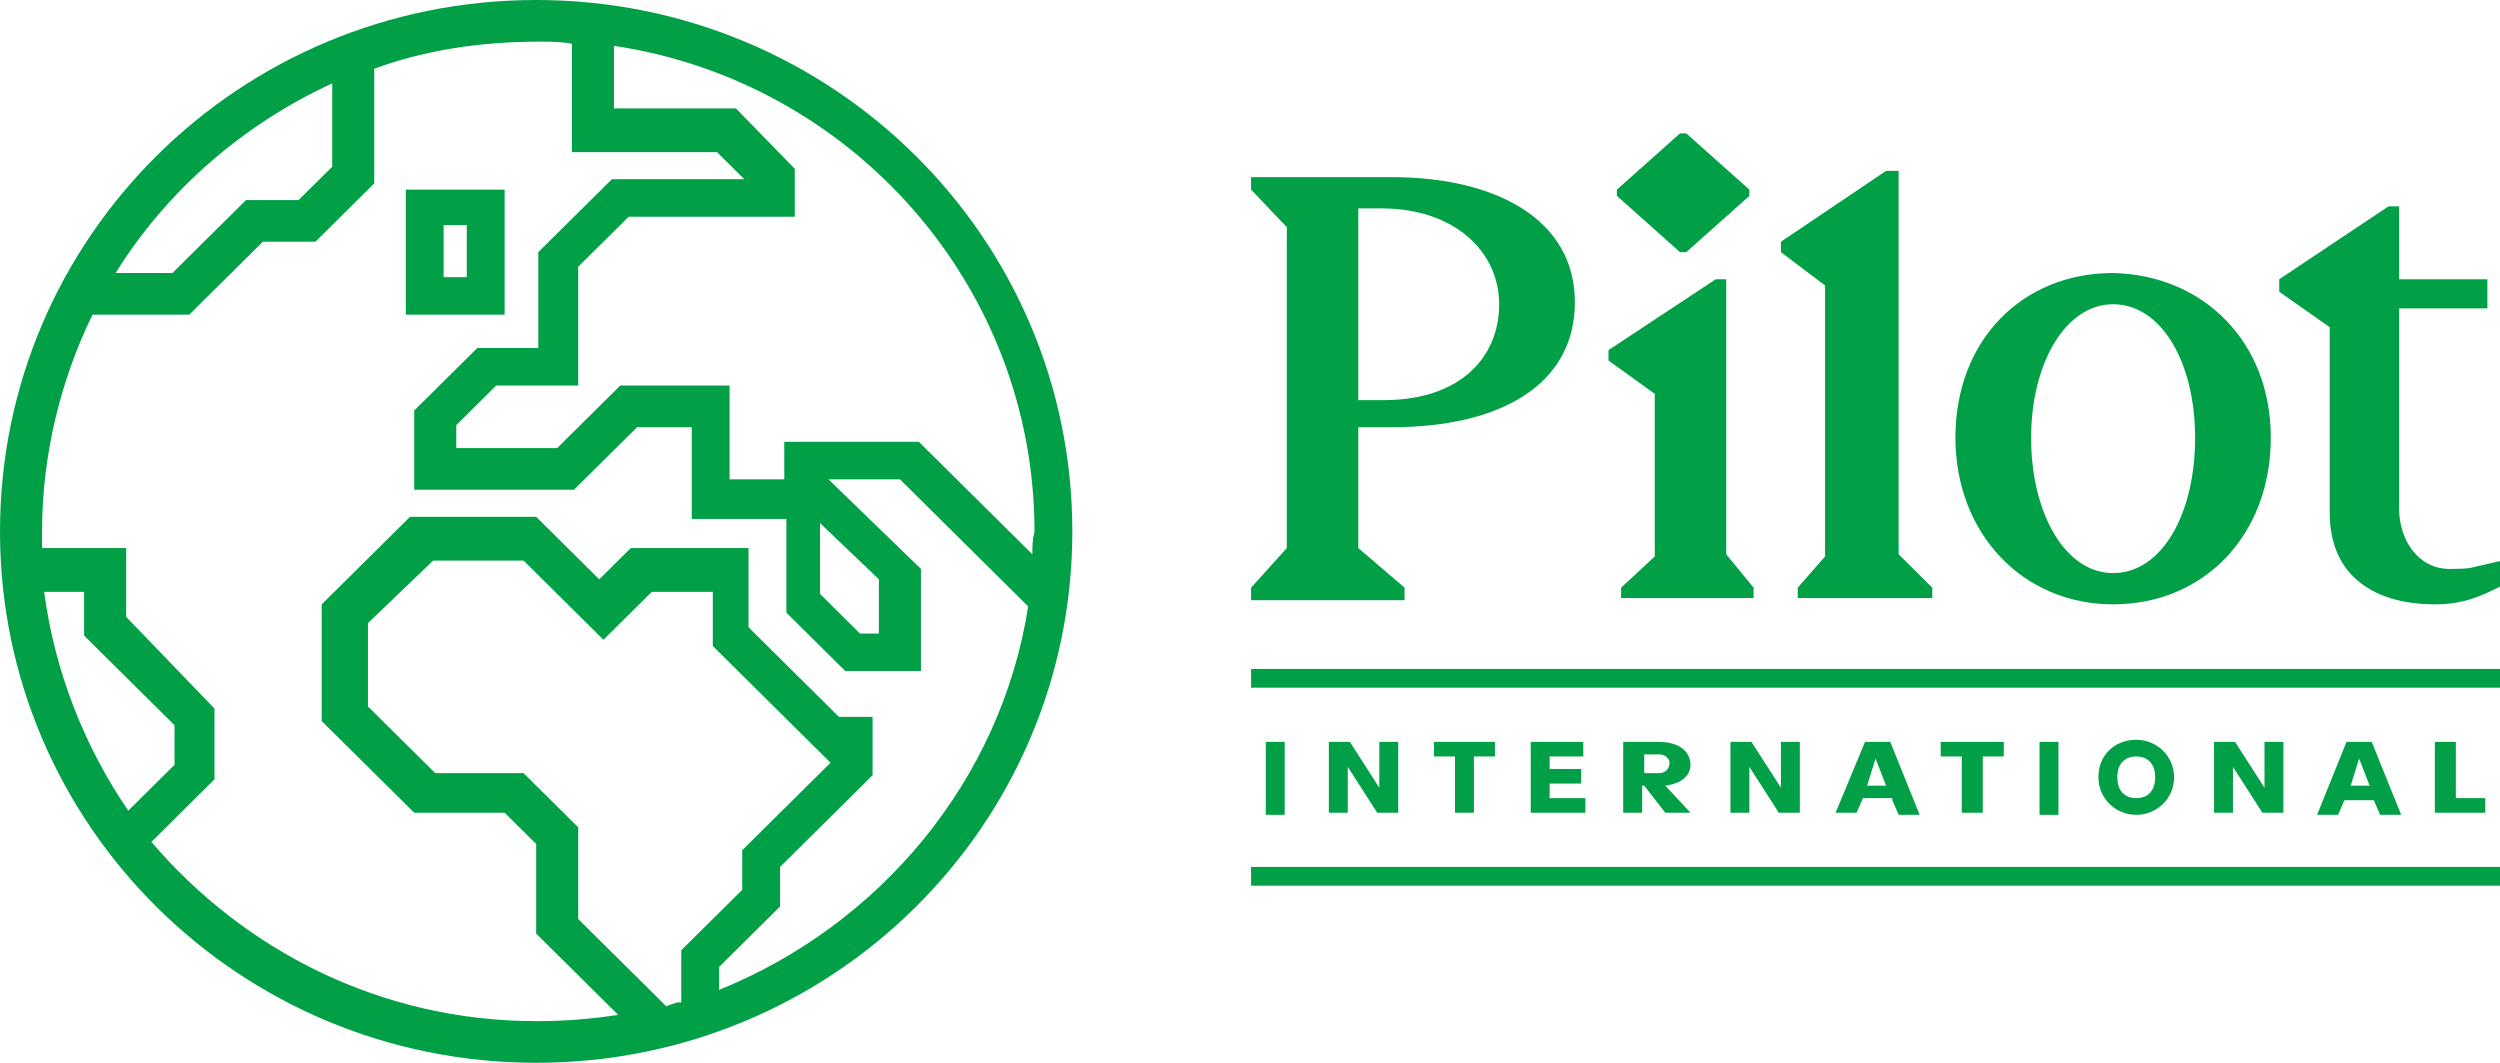
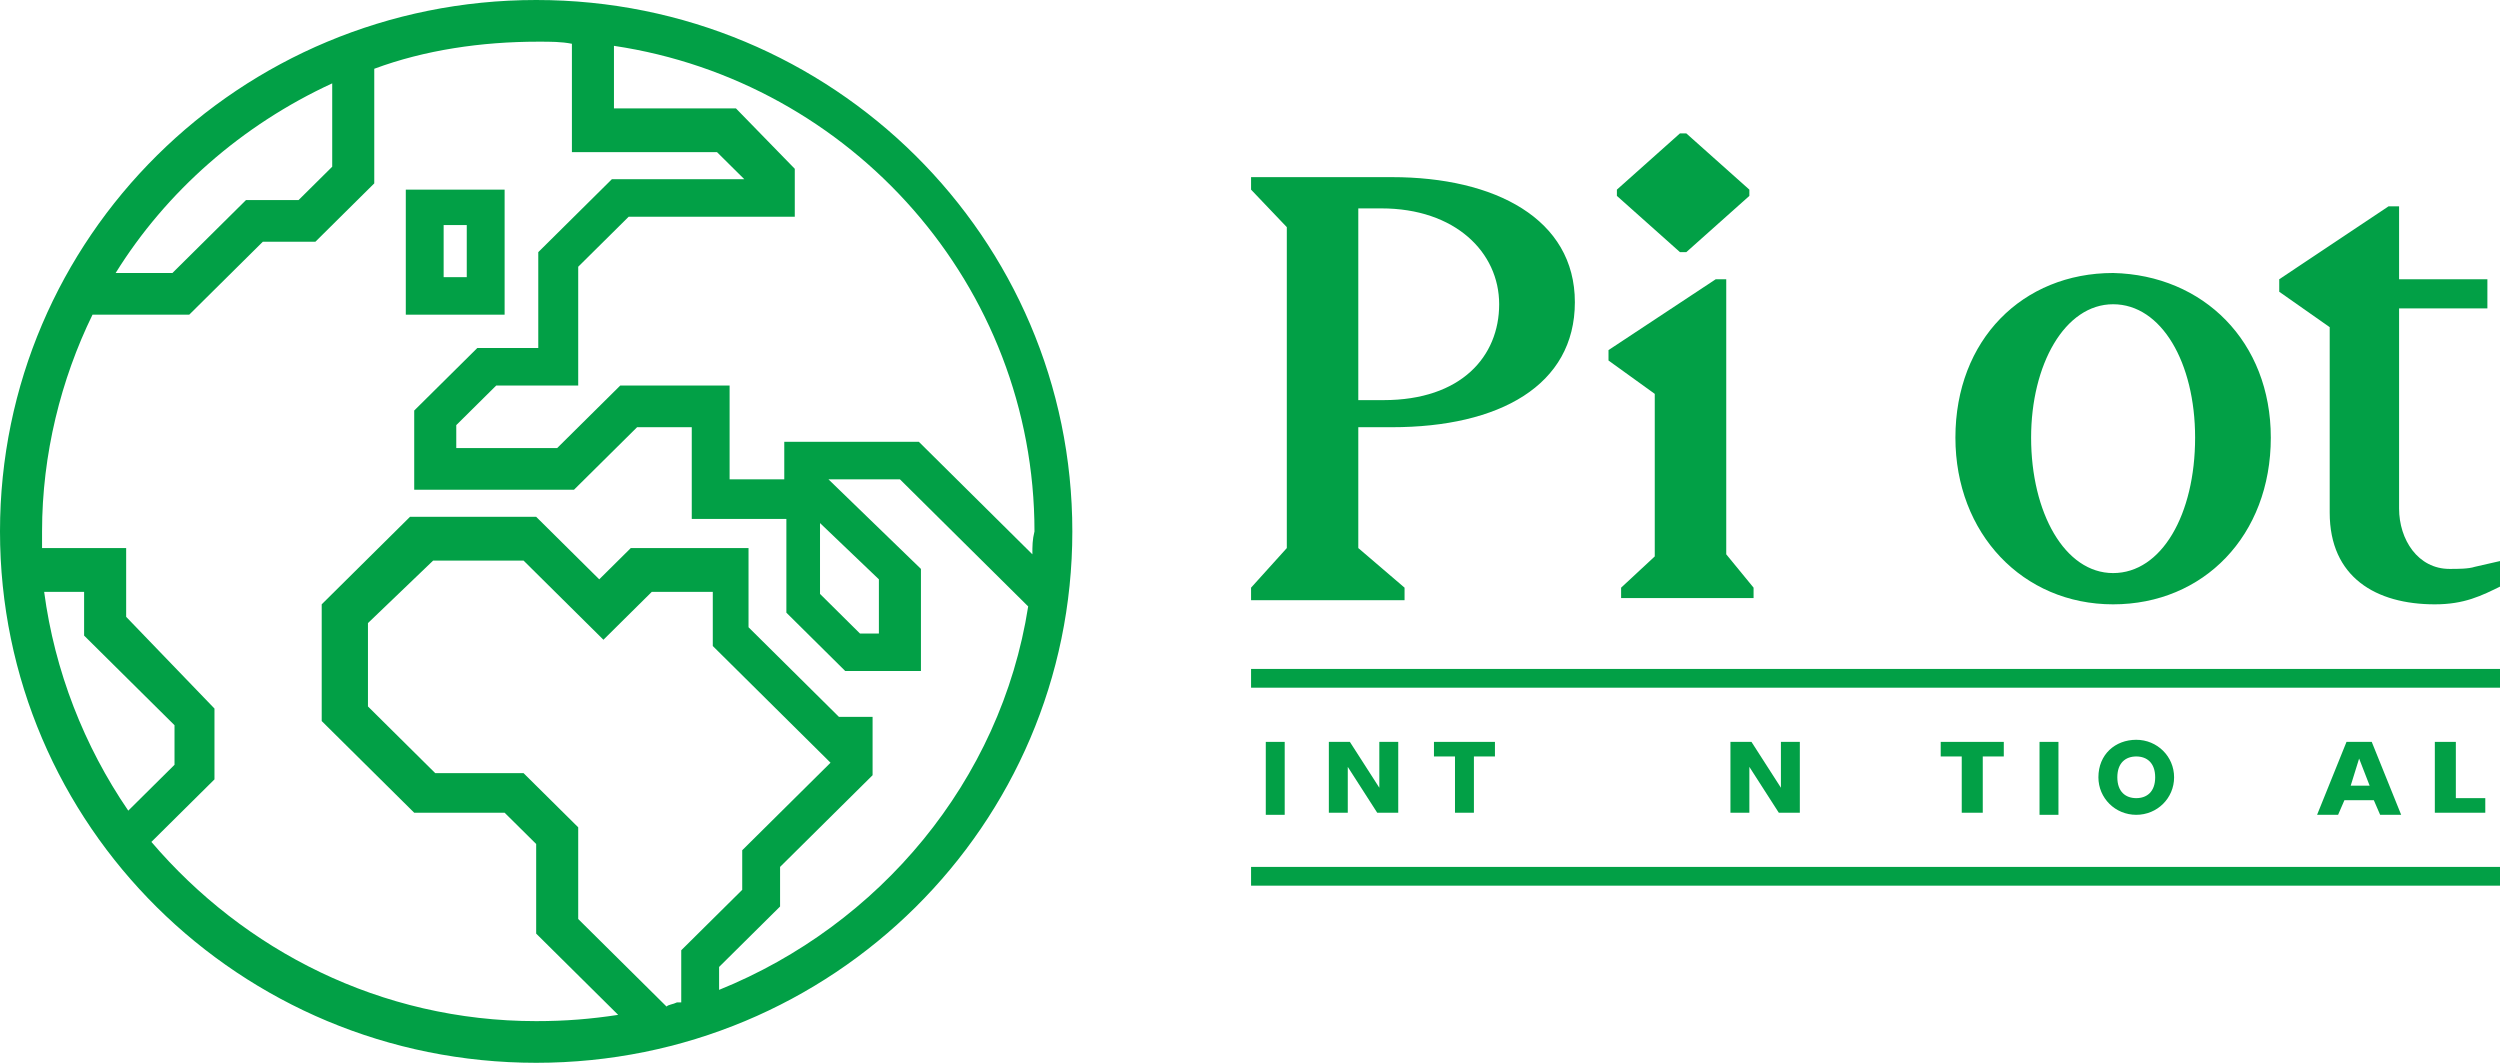
<svg xmlns="http://www.w3.org/2000/svg" width="207" height="88" viewBox="0 0 207 88" fill="none">
  <g clip-path="url(#clip0_57_19932)">
-     <path d="M151.115 46.071L148.852 48.659V49.522H159.994V48.659L157.208 45.898V14.149H156.164L147.459 20.016V20.878L151.115 23.639V46.071Z" fill="#02A046" />
    <path d="M106.548 45.38L103.588 48.659V49.694H116.297V48.659L112.467 45.38V35.373H115.252C124.131 35.373 130.399 31.922 130.399 25.02C130.399 18.118 123.783 14.667 115.252 14.667H103.588V15.702L106.548 18.808V45.38ZM112.467 17.255H114.382C120.475 17.255 124.131 20.878 124.131 25.192C124.131 29.506 120.997 33.13 114.556 33.13H112.467V17.255Z" fill="#02A046" />
    <path d="M174.965 50.039C182.452 50.039 188.023 44.345 188.023 36.235C188.023 28.298 182.452 22.777 174.965 22.604C167.479 22.604 161.908 28.126 161.908 36.235C161.908 44.173 167.479 50.039 174.965 50.039ZM174.965 25.192C178.97 25.192 181.755 30.024 181.755 36.235C181.755 42.62 178.97 47.451 174.965 47.451C170.961 47.451 168.176 42.447 168.176 36.235C168.176 30.196 170.961 25.192 174.965 25.192Z" fill="#02A046" />
    <path d="M137.014 46.071L134.228 48.659V49.522H145.196V48.659L142.933 45.898V23.122H142.062L133.184 28.988V29.851L137.014 32.612V46.071Z" fill="#02A046" />
    <path d="M139.624 20.878L144.847 16.22V15.702L139.624 11.043H139.102L133.879 15.702V16.22L139.102 20.878H139.624Z" fill="#02A046" />
    <path d="M204.912 46.933C204.389 47.106 203.519 47.106 202.822 47.106C200.211 47.106 198.644 44.69 198.644 42.102V25.537H205.956V23.122H198.644V17.082H197.774L188.721 23.122V24.157L192.899 27.09V42.447C192.899 47.796 196.729 50.039 201.604 50.039C204.041 50.039 205.434 49.349 207.175 48.486V46.416L204.912 46.933Z" fill="#02A046" />
    <path d="M106.373 61.428H104.807V67.467H106.373V61.428Z" fill="#02A046" />
    <path d="M111.596 63.498L114.034 67.294H115.774V61.428H114.208V65.224L111.77 61.428H110.029V67.294H111.596V63.498Z" fill="#02A046" />
    <path d="M122.04 67.294V62.635H123.781V61.428H118.732V62.635H120.473V67.294H122.04Z" fill="#02A046" />
-     <path d="M131.095 62.635V61.428H126.742V67.294H131.269V66.086H128.309V64.879H130.92V63.671H128.309V62.635H131.095Z" fill="#02A046" />
-     <path d="M139.973 63.325C139.973 62.29 139.103 61.428 137.362 61.428H134.402V67.294H135.969V65.051H136.143L137.884 67.294H139.973L137.884 65.051C139.277 64.879 139.973 64.188 139.973 63.325ZM137.362 64.016H136.143V62.463H137.362C137.884 62.463 138.232 62.808 138.232 63.153C138.232 63.671 137.884 64.016 137.362 64.016Z" fill="#02A046" />
    <path d="M144.848 63.498L147.285 67.294H149.026V61.428H147.46V65.224L145.022 61.428H143.281V67.294H144.848V63.498Z" fill="#02A046" />
-     <path d="M156.687 66.259L157.209 67.467H158.95L156.513 61.428H154.424L151.986 67.294H153.727L154.25 66.086H156.687V66.259ZM155.294 62.808L156.165 65.051H154.598L155.294 62.808Z" fill="#02A046" />
    <path d="M164.173 67.294V62.635H165.914V61.428H160.691V62.635H162.432V67.294H164.173Z" fill="#02A046" />
    <path d="M170.44 61.428H168.873V67.467H170.44V61.428Z" fill="#02A046" />
    <path d="M180.015 64.361C180.015 62.635 178.623 61.255 176.882 61.255C175.141 61.255 173.748 62.463 173.748 64.361C173.748 66.086 175.141 67.467 176.882 67.467C178.623 67.467 180.015 66.086 180.015 64.361ZM175.315 64.361C175.315 63.153 176.011 62.635 176.882 62.635C177.752 62.635 178.449 63.153 178.449 64.361C178.449 65.569 177.752 66.086 176.882 66.086C176.011 66.086 175.315 65.569 175.315 64.361Z" fill="#02A046" />
-     <path d="M184.889 63.498L187.326 67.294H189.067V61.428H187.501V65.224L185.063 61.428H183.322V67.294H184.889V63.498Z" fill="#02A046" />
    <path d="M196.554 66.259L197.076 67.467H198.817L196.38 61.428H194.291L191.854 67.467H193.594L194.117 66.259H196.554ZM195.335 62.808L196.206 65.051H194.639L195.335 62.808Z" fill="#02A046" />
    <path d="M201.604 61.428V67.294H205.782V66.086H203.344V61.428H201.604Z" fill="#02A046" />
    <path d="M207.001 71.78H103.588V73.333H207.001V71.78Z" fill="#02A046" />
    <path d="M207.001 55.388H103.588V56.941H207.001V55.388Z" fill="#02A046" />
    <path d="M41.782 15.702H33.6V26.055H41.782V15.702ZM38.648 22.949H36.733V18.635H38.648V22.949Z" fill="#02A046" />
    <path d="M44.395 0C19.847 0 0 19.671 0 44C0 68.329 19.847 88 44.395 88C68.942 88 88.789 68.329 88.789 44C88.789 19.671 68.942 0 44.395 0ZM27.507 6.902V13.804L24.722 16.565H20.369L14.276 22.604H9.575C13.754 15.874 20.021 10.353 27.507 6.902ZM3.656 49.004H6.964V52.627L14.45 60.047V63.325L10.62 67.122C6.964 61.773 4.526 55.561 3.656 49.004ZM56.059 82.996C55.711 83.169 55.362 83.169 55.188 83.341L47.876 76.094V68.502L43.35 64.016H36.038L30.467 58.494V51.592L35.864 46.416H43.35L49.965 52.972L53.97 49.004H59.019V53.49L68.768 63.153L61.456 70.4V73.678L56.407 78.682V82.996H56.059ZM59.541 81.961V80.063L64.59 75.059V71.78L72.25 64.188V59.357H69.464L61.978 51.937V45.38H52.229L49.617 47.969L44.395 42.792H33.949L26.637 50.039V59.702L34.297 67.294H41.783L44.395 69.882V77.302L51.184 84.031C48.921 84.376 46.832 84.549 44.395 84.549C31.511 84.549 20.195 78.682 12.535 69.71L17.758 64.533V58.667L10.446 51.075V45.38H3.482C3.482 44.863 3.482 44.345 3.482 44C3.482 37.616 5.049 31.404 7.66 26.055H15.669L21.762 20.016H26.114L30.989 15.184V5.694C35.167 4.141 39.868 3.451 44.569 3.451C45.613 3.451 46.484 3.451 47.354 3.624V12.596H59.367L61.63 14.839H50.662L44.569 20.878V28.816H39.52L34.297 33.992V40.549H47.528L52.751 35.373H57.278V42.965H65.112V50.729L69.987 55.561H76.254V47.106L68.594 39.686H74.513L85.133 50.212C82.87 64.706 72.772 76.612 59.541 81.961ZM67.897 49.176V43.31L72.772 47.969V52.455H71.205L67.897 49.176ZM85.481 45.898L76.08 36.58H64.938V39.686H60.411V31.922H51.358L46.135 37.098H37.779V35.2L41.087 31.922H47.876V22.086L52.055 17.945H65.808V13.976L60.934 8.973H50.836V3.796C70.509 6.729 85.655 23.639 85.655 44C85.481 44.69 85.481 45.208 85.481 45.898Z" fill="#02A046" />
  </g>
  <defs>
    <clipPath id="clip0_57_19932">
      <rect width="207" height="88" fill="white" />
    </clipPath>
  </defs>
</svg>